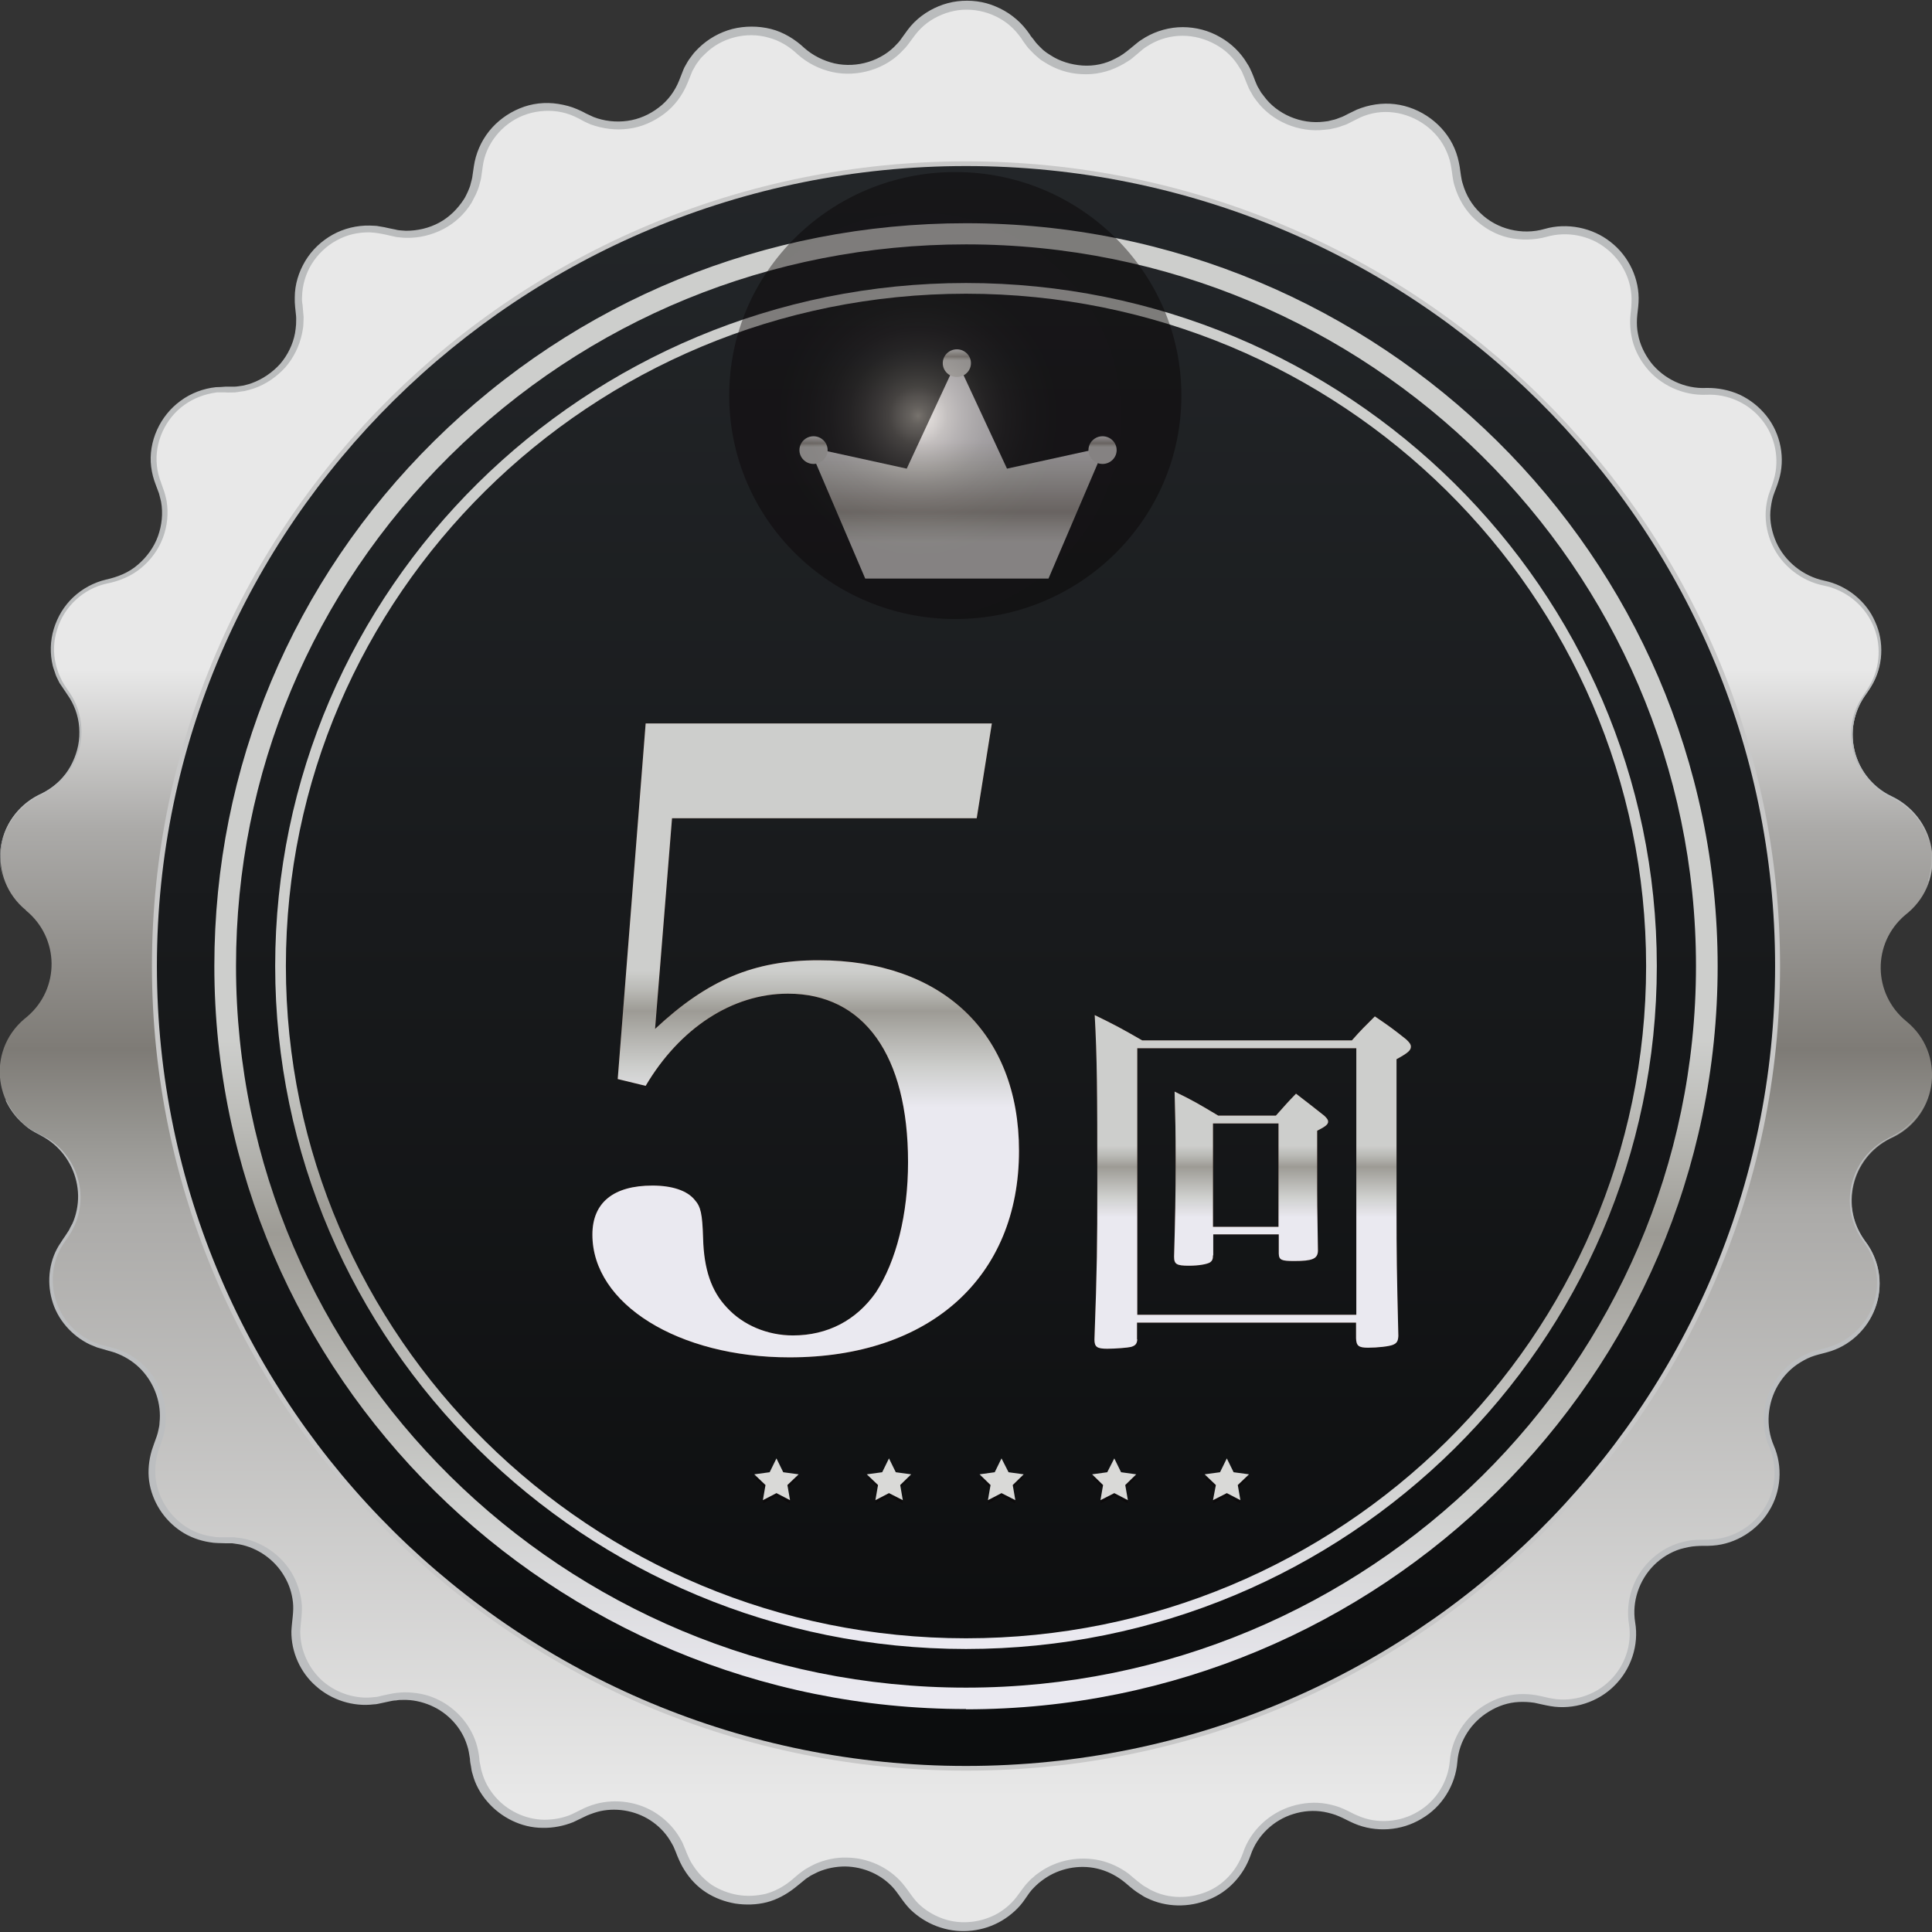
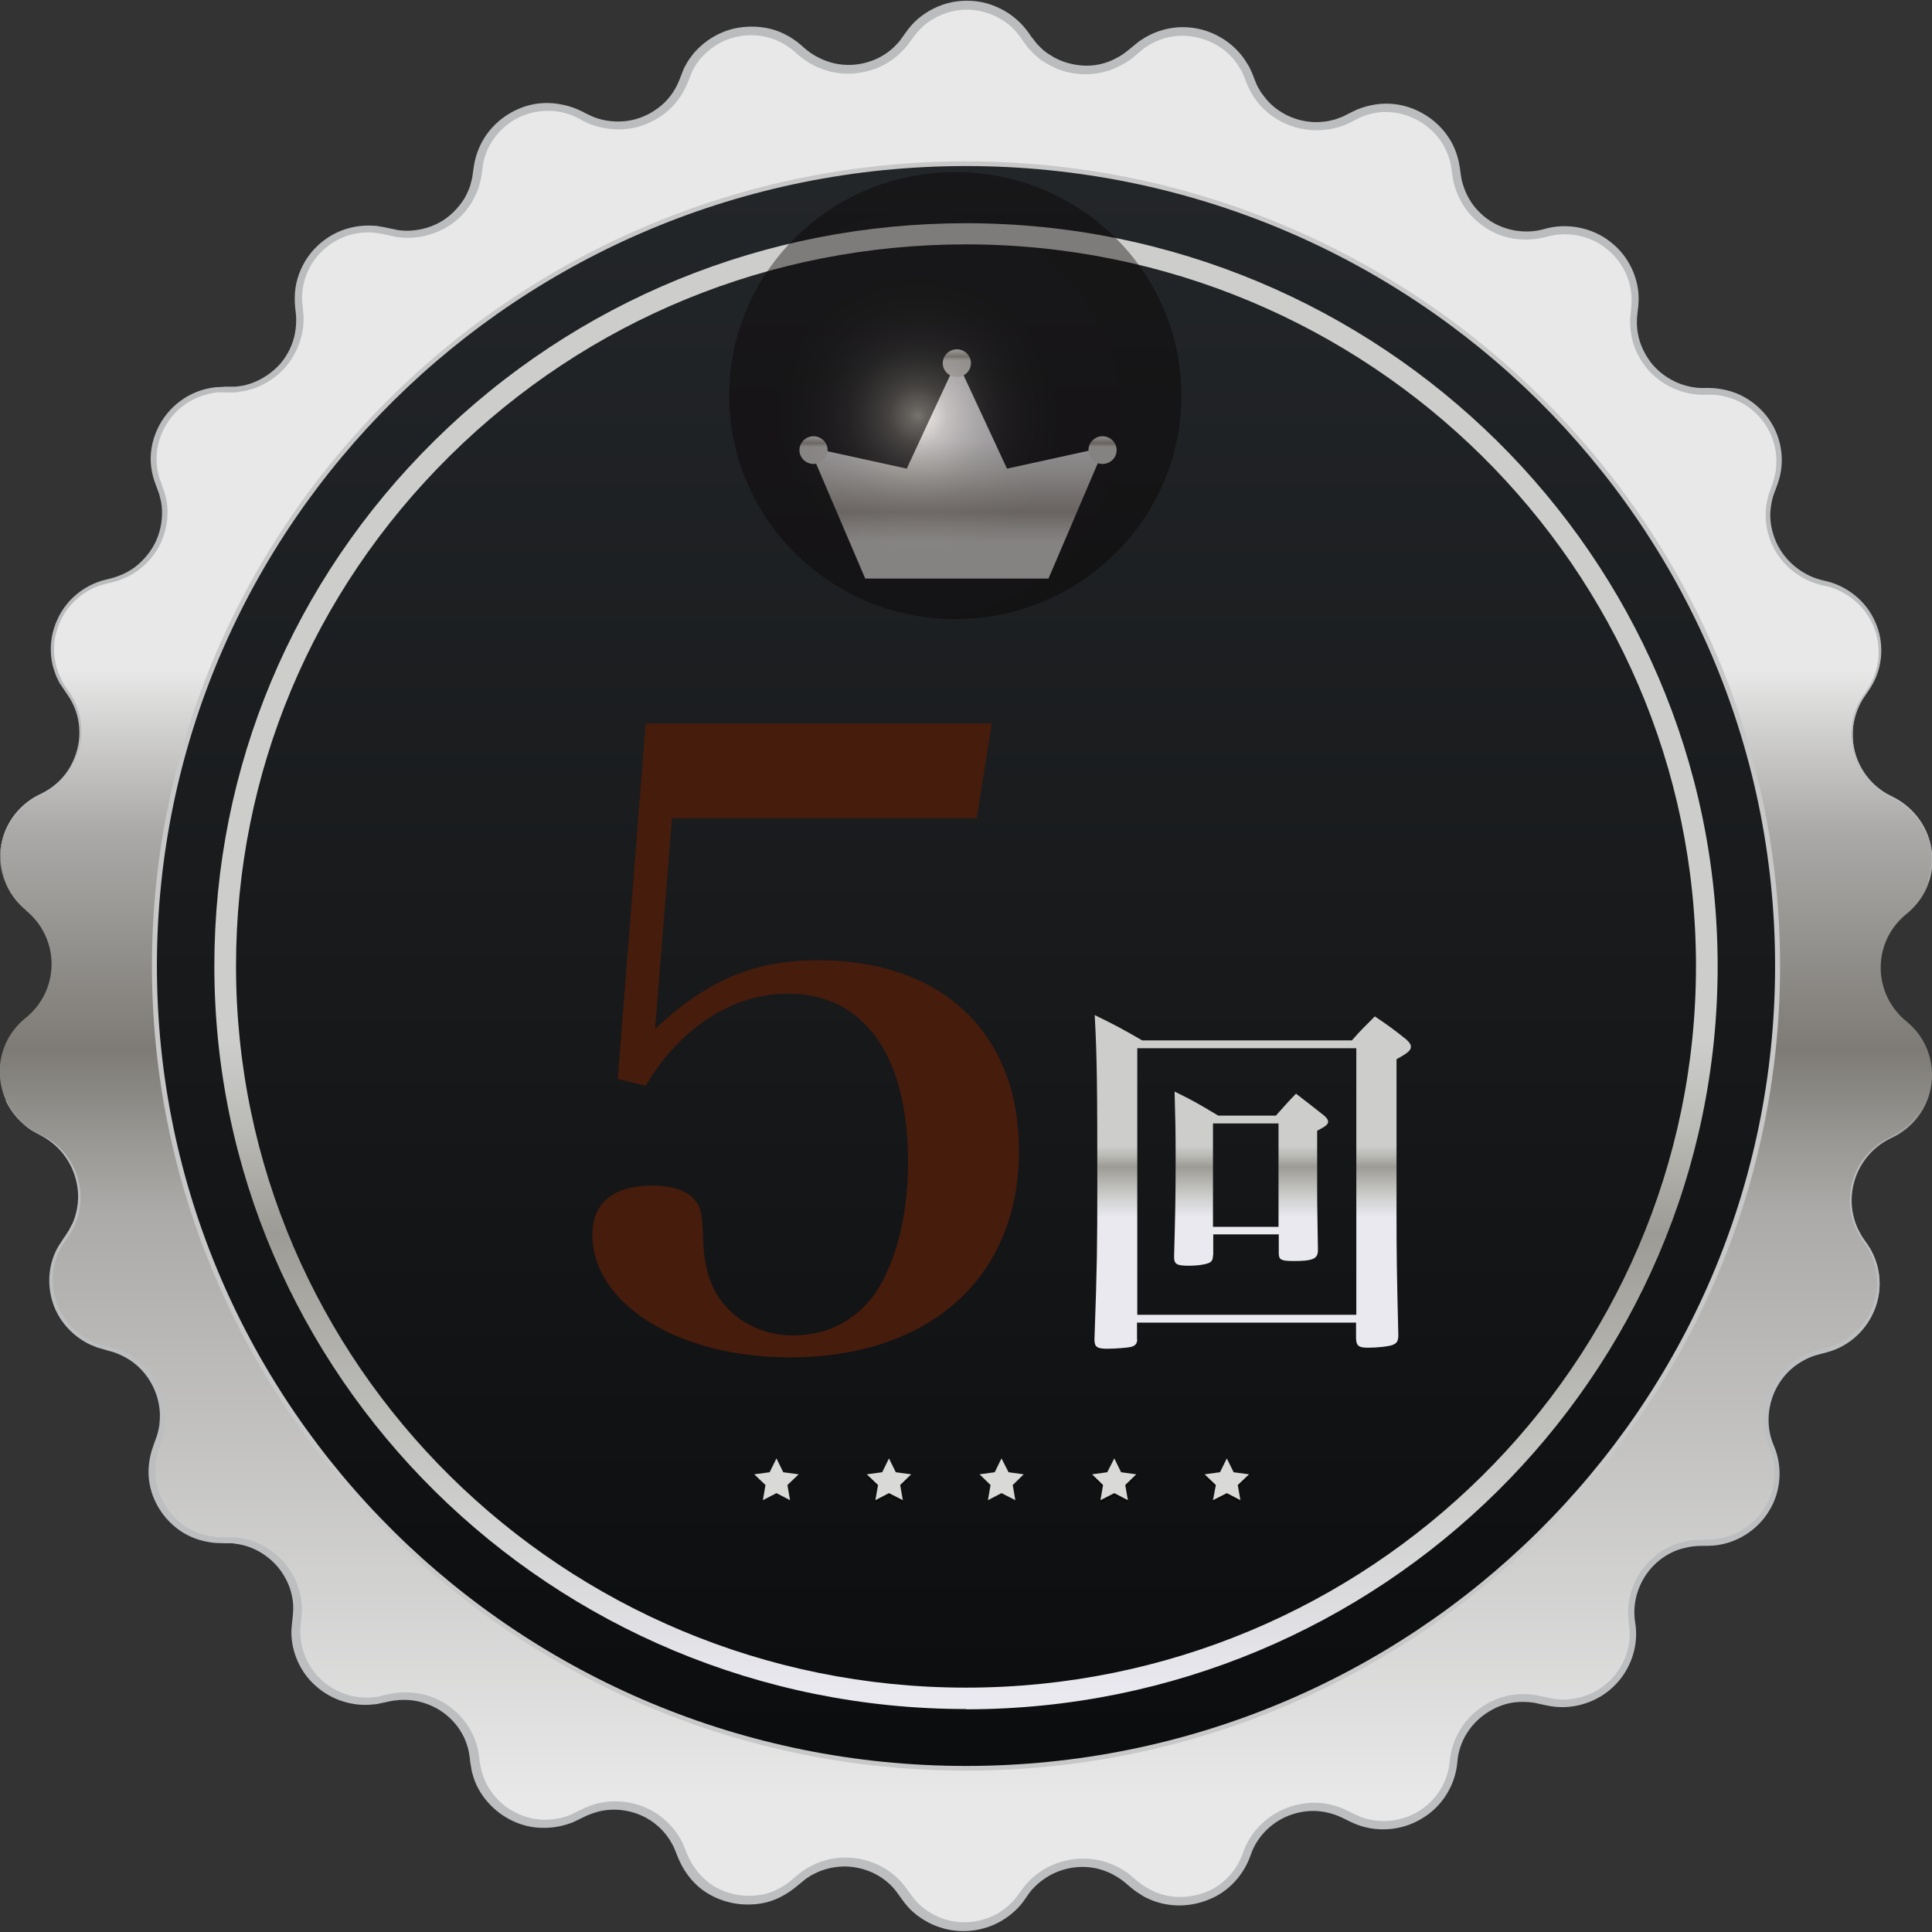
<svg xmlns="http://www.w3.org/2000/svg" xmlns:xlink="http://www.w3.org/1999/xlink" width="74" height="74" viewBox="0 0 74 74">
  <rect x="0" y="0" width="74" height="74" fill="#333333" stroke="none" />
  <defs>
    <style>
      .cls-1 {
        fill: url(#_新規グラデーションスウォッチ_6);
      }

      .cls-2 {
        fill: url(#_新規グラデーションスウォッチ_13-7);
      }

      .cls-3 {
        fill: #461c0c;
      }

      .cls-4 {
        fill: url(#_新規グラデーションスウォッチ_6-2);
      }

      .cls-5 {
        isolation: isolate;
      }

      .cls-6 {
        fill: url(#_新規グラデーションスウォッチ_6-4);
      }

      .cls-7 {
        fill: url(#_新規グラデーションスウォッチ_6-3);
      }

      .cls-8, .cls-9 {
        opacity: .4;
      }

      .cls-10 {
        fill: url(#_新規グラデーションスウォッチ_13);
      }

      .cls-11 {
        fill: url(#_新規グラデーションスウォッチ_13-6);
      }

      .cls-12 {
        fill: #c8c8c8;
      }

      .cls-13 {
        mix-blend-mode: screen;
      }

      .cls-14 {
        fill: url(#_新規グラデーションスウォッチ_13-8);
      }

      .cls-15 {
        fill: url(#_新規グラデーションスウォッチ_13-5);
      }

      .cls-16 {
        fill: #060001;
      }

      .cls-17 {
        fill: url(#_新規グラデーションスウォッチ_13-9);
      }

      .cls-18 {
        fill: url(#_新規グラデーションスウォッチ_7);
      }

      .cls-19 {
        fill: url(#_新規グラデーションスウォッチ_13-3);
      }

      .cls-9 {
        fill: url(#radial-gradient);
        mix-blend-mode: color-dodge;
      }

      .cls-20 {
        fill: #bcbec0;
      }

      .cls-21 {
        fill: url(#_新規グラデーションスウォッチ_11);
      }

      .cls-22 {
        fill: url(#_新規グラデーションスウォッチ_13-4);
      }

      .cls-23 {
        fill: #babcbd;
      }

      .cls-24 {
        fill: url(#_新規グラデーションスウォッチ_13-2);
      }
    </style>
    <linearGradient id="_新規グラデーションスウォッチ_11" data-name="新規グラデーションスウォッチ 11" x1="37" y1="72.16" x2="37" y2="25.17" gradientUnits="userSpaceOnUse">
      <stop offset=".07" stop-color="#e8e8e8" />
      <stop offset=".55" stop-color="#abaaa8" />
      <stop offset=".61" stop-color="#979692" />
      <stop offset=".68" stop-color="#7e7b76" />
      <stop offset=".86" stop-color="#abaaa8" />
      <stop offset=".99" stop-color="#e8e8e8" />
    </linearGradient>
    <linearGradient id="_新規グラデーションスウォッチ_7" data-name="新規グラデーションスウォッチ 7" x1="37" y1="66.8" x2="37" y2="1.64" gradientUnits="userSpaceOnUse">
      <stop offset="0" stop-color="#0c0d0e" />
      <stop offset="1" stop-color="#25282b" />
    </linearGradient>
    <linearGradient id="_新規グラデーションスウォッチ_6" data-name="新規グラデーションスウォッチ 6" x1="-1475.41" y1="-2059.92" x2="-1418.5" y2="-2059.92" gradientTransform="translate(-2022.92 1483.95) rotate(90)" gradientUnits="userSpaceOnUse">
      <stop offset=".07" stop-color="#cdcecc" />
      <stop offset=".55" stop-color="#cdcecc" />
      <stop offset=".61" stop-color="#babab6" />
      <stop offset=".68" stop-color="#9d9b95" />
      <stop offset=".86" stop-color="#cdcecc" />
      <stop offset=".99" stop-color="#eae9f0" />
    </linearGradient>
    <linearGradient id="_新規グラデーションスウォッチ_6-2" data-name="新規グラデーションスウォッチ 6" x1="37" y1="10.84" x2="37" y2="63.16" gradientTransform="matrix(1, 0, 0, 1, 0, 0)" xlink:href="#_新規グラデーションスウォッチ_6" />
    <linearGradient id="_新規グラデーションスウォッチ_13" data-name="新規グラデーションスウォッチ 13" x1="36.65" y1="25.65" x2="36.65" y2="16.77" gradientUnits="userSpaceOnUse">
      <stop offset=".07" stop-color="#d9d9d7" />
      <stop offset=".55" stop-color="#d9d9d7" />
      <stop offset=".61" stop-color="#c6c5c1" />
      <stop offset=".68" stop-color="#a9a5a0" />
      <stop offset=".86" stop-color="#d9d9d7" />
      <stop offset=".99" stop-color="#f4f3f9" />
    </linearGradient>
    <linearGradient id="_新規グラデーションスウォッチ_13-2" data-name="新規グラデーションスウォッチ 13" x1="31.16" y1="17.75" x2="31.16" y2="16.62" xlink:href="#_新規グラデーションスウォッチ_13" />
    <linearGradient id="_新規グラデーションスウォッチ_13-3" data-name="新規グラデーションスウォッチ 13" x1="42.23" y1="17.75" x2="42.23" y2="16.62" xlink:href="#_新規グラデーションスウォッチ_13" />
    <linearGradient id="_新規グラデーションスウォッチ_13-4" data-name="新規グラデーションスウォッチ 13" x1="36.65" y1="14.43" x2="36.65" y2="13.3" xlink:href="#_新規グラデーションスウォッチ_13" />
    <linearGradient id="_新規グラデーションスウォッチ_6-3" data-name="新規グラデーションスウォッチ 6" x1="30.86" y1="30.66" x2="30.86" y2="42.53" gradientTransform="matrix(1, 0, 0, 1, 0, 0)" xlink:href="#_新規グラデーションスウォッチ_6" />
    <linearGradient id="_新規グラデーションスウォッチ_6-4" data-name="新規グラデーションスウォッチ 6" x1="47.98" y1="40.45" x2="47.98" y2="46.69" gradientTransform="matrix(1, 0, 0, 1, 0, 0)" xlink:href="#_新規グラデーションスウォッチ_6" />
    <radialGradient id="radial-gradient" cx="315.29" cy="273.38" fx="315.29" fy="273.38" r="13.43" gradientTransform="translate(-166.62 -159.04) scale(.64)" gradientUnits="userSpaceOnUse">
      <stop offset="0" stop-color="#fbeddb" />
      <stop offset="0" stop-color="#f9ebd9" />
      <stop offset=".04" stop-color="#cbbfb1" />
      <stop offset=".09" stop-color="#a2978c" />
      <stop offset=".13" stop-color="#7d736a" />
      <stop offset=".19" stop-color="#5c534e" />
      <stop offset=".25" stop-color="#413935" />
      <stop offset=".31" stop-color="#2b2422" />
      <stop offset=".39" stop-color="#1a1313" />
      <stop offset=".49" stop-color="#0e0808" />
      <stop offset=".62" stop-color="#070102" />
      <stop offset="1" stop-color="#060001" />
    </radialGradient>
    <linearGradient id="_新規グラデーションスウォッチ_13-5" data-name="新規グラデーションスウォッチ 13" x1="29.74" y1="55.77" x2="29.74" y2="59.73" xlink:href="#_新規グラデーションスウォッチ_13" />
    <linearGradient id="_新規グラデーションスウォッチ_13-6" data-name="新規グラデーションスウォッチ 13" x1="34.05" y1="55.77" x2="34.05" y2="59.73" xlink:href="#_新規グラデーションスウォッチ_13" />
    <linearGradient id="_新規グラデーションスウォッチ_13-7" data-name="新規グラデーションスウォッチ 13" x1="38.36" y1="55.77" x2="38.36" y2="59.73" xlink:href="#_新規グラデーションスウォッチ_13" />
    <linearGradient id="_新規グラデーションスウォッチ_13-8" data-name="新規グラデーションスウォッチ 13" x1="42.68" y1="55.77" x2="42.68" y2="59.73" xlink:href="#_新規グラデーションスウォッチ_13" />
    <linearGradient id="_新規グラデーションスウォッチ_13-9" data-name="新規グラデーションスウォッチ 13" x1="46.99" y1="55.77" x2="46.99" y2="59.73" xlink:href="#_新規グラデーションスウォッチ_13" />
  </defs>
  <g class="cls-5">
    <g id="_レイヤー_1" data-name="レイヤー 1">
      <g>
        <path class="cls-21" d="M39.29,1.36l.08,.12c.93,1.37,2.89,1.58,4.09,.44h0c1.41-1.32,3.72-.79,4.39,1.02l.05,.13c.57,1.55,2.42,2.22,3.87,1.4h0c1.68-.95,3.81,.12,4.01,2.02l.02,.14c.18,1.64,1.81,2.73,3.42,2.27h0c1.87-.53,3.67,1.01,3.41,2.92l-.02,.14c-.22,1.64,1.1,3.08,2.77,3.02h0c1.94-.07,3.32,1.85,2.6,3.64l-.05,.13c-.61,1.54,.32,3.25,1.96,3.58h0c1.9,.39,2.77,2.58,1.65,4.15l-.08,.12c-.97,1.35-.47,3.23,1.03,3.94h0c1.75,.83,2.07,3.16,.59,4.42l-.11,.09c-1.27,1.08-1.24,3.02,.05,4.07h0c1.5,1.22,1.24,3.56-.49,4.43l-.13,.06c-1.49,.75-1.94,2.64-.94,3.96h0c1.16,1.54,.34,3.75-1.55,4.18l-.14,.03c-1.63,.37-2.52,2.11-1.87,3.63h0c.75,1.77-.58,3.72-2.52,3.69h-.14c-1.67-.02-2.96,1.45-2.69,3.08h0c.3,1.9-1.46,3.48-3.34,2.99l-.14-.04c-1.62-.42-3.22,.71-3.36,2.35h0c-.16,1.91-2.26,3.03-3.97,2.12l-.13-.07c-1.47-.79-3.3-.08-3.83,1.49h0c-.62,1.82-2.93,2.41-4.36,1.12l-.11-.1c-1.23-1.11-3.18-.85-4.08,.54h0c-1.04,1.62-3.43,1.65-4.51,.05l-.08-.12c-.93-1.37-2.89-1.58-4.09-.44h0c-1.41,1.32-3.72,.79-4.39-1.02l-.05-.13c-.57-1.55-2.42-2.22-3.87-1.4h0c-1.69,.95-3.81-.12-4.01-2.02l-.02-.14c-.18-1.64-1.81-2.73-3.42-2.27h0c-1.87,.53-3.67-1.01-3.41-2.92l.02-.14c.22-1.64-1.1-3.08-2.77-3.02h0c-1.94,.07-3.32-1.85-2.6-3.64l.05-.13c.61-1.54-.32-3.25-1.96-3.58h0c-1.9-.39-2.77-2.58-1.65-4.15l.08-.12c.97-1.35,.47-3.23-1.03-3.94h0c-1.75-.83-2.07-3.16-.59-4.42l.11-.09c1.27-1.08,1.24-3.02-.05-4.07H1c-1.5-1.22-1.24-3.56,.49-4.43l.13-.06c1.49-.75,1.94-2.64,.94-3.96h0c-1.16-1.54-.34-3.75,1.55-4.18l.14-.03c1.63-.37,2.52-2.11,1.87-3.63h0c-.75-1.77,.58-3.72,2.52-3.7h.14c1.67,.02,2.96-1.45,2.7-3.08h0c-.3-1.9,1.46-3.48,3.34-2.99l.14,.04c1.62,.42,3.22-.71,3.36-2.35h0c.16-1.91,2.26-3.03,3.97-2.12l.13,.07c1.47,.79,3.3,.08,3.83-1.49h0c.62-1.82,2.93-2.41,4.36-1.12l.11,.1c1.23,1.11,3.18,.86,4.08-.54h0c1.04-1.62,3.43-1.65,4.51-.05Z" />
        <g class="cls-13">
          <path class="cls-12" d="M37,67.82c-17.19,0-31.18-13.83-31.18-30.82S19.81,6.18,37,6.18s31.18,13.83,31.18,30.82-13.99,30.82-31.18,30.82Zm0-61.28c-16.99,0-30.81,13.66-30.81,30.45s13.82,30.46,30.81,30.46,30.81-13.66,30.81-30.46S53.99,6.54,37,6.54Z" />
        </g>
        <path class="cls-18" d="M67.99,37c0,16.92-13.88,30.64-30.99,30.64S6.01,53.92,6.01,37,19.88,6.36,37,6.36s30.99,13.72,30.99,30.64Z" />
        <path class="cls-1" d="M37,65.46c-15.87,0-28.79-12.77-28.79-28.46,0-7.6,2.99-14.75,8.43-20.12,5.44-5.37,12.67-8.33,20.36-8.33,0,0,0,0,0,0,15.87,0,28.79,12.77,28.79,28.46s-12.91,28.46-28.79,28.46Zm0-56.1c-7.47,0-14.49,2.88-19.77,8.1-5.28,5.22-8.19,12.16-8.19,19.54,0,15.24,12.54,27.64,27.96,27.64s27.96-12.4,27.96-27.64-12.54-27.64-27.96-27.64Z" />
-         <path class="cls-4" d="M37,63.16c-14.59,0-26.46-11.73-26.46-26.16S22.41,10.84,37,10.84c14.59,0,26.46,11.73,26.46,26.16s-11.87,26.16-26.46,26.16Zm0-51.91c-14.36,0-26.05,11.55-26.05,25.75s11.68,25.75,26.05,25.75,26.05-11.55,26.05-25.75-11.68-25.75-26.05-25.75Z" />
        <g class="cls-13">
          <path class="cls-23" d="M73.87,33.76c.19-.61,.16-1.28-.1-1.86-.25-.58-.73-1.06-1.31-1.33h0s0,0,0,0c-.78-.36-1.36-1.1-1.51-1.94-.08-.42-.06-.85,.06-1.26,.06-.2,.15-.4,.26-.58,.11-.18,.24-.35,.34-.53,.42-.71,.46-1.62,.11-2.36-.34-.75-1.05-1.31-1.86-1.47h.02s-.02,0-.02,0c-.86-.17-1.62-.77-1.98-1.56-.18-.39-.27-.83-.25-1.27,.01-.22,.05-.43,.11-.64,.07-.21,.15-.4,.2-.59,.23-.77,.06-1.65-.45-2.28-.5-.64-1.31-1.01-2.13-.97-.88,.04-1.78-.37-2.32-1.06-.27-.34-.47-.75-.55-1.18-.04-.22-.06-.44-.05-.66,.01-.22,.05-.43,.05-.63,.04-.8-.34-1.59-.98-2.08-.63-.5-1.5-.66-2.27-.44h-.04s.04,0,.04,0c-.48,.13-.99,.14-1.47,.03-.48-.11-.93-.37-1.29-.71-.36-.34-.62-.78-.76-1.25-.08-.23-.09-.49-.13-.7-.03-.22-.09-.43-.18-.63-.34-.81-1.15-1.39-2.02-1.5-.44-.06-.89,.01-1.29,.19l-.3,.15c-.11,.05-.21,.12-.33,.15-.12,.04-.23,.09-.36,.11-.06,.01-.12,.03-.18,.04l-.19,.02c-.99,.12-2.03-.32-2.62-1.12l-.11-.15-.09-.16c-.07-.1-.11-.22-.16-.33-.05-.11-.08-.22-.13-.32-.04-.1-.08-.2-.15-.29-.22-.38-.54-.69-.93-.9-.38-.21-.82-.33-1.26-.33-.44,0-.88,.12-1.25,.34-.09,.06-.19,.11-.27,.18l-.26,.22c-.1,.08-.19,.17-.3,.23l-.16,.1-.17,.09c-.44,.23-.95,.34-1.45,.31-.5-.02-.99-.18-1.41-.45l-.16-.1-.14-.12c-.1-.08-.18-.17-.27-.26-.09-.09-.16-.19-.23-.29-.04-.05-.07-.1-.1-.15l-.1-.13c-.53-.7-1.44-1.06-2.31-.95-.43,.06-.85,.23-1.2,.49-.17,.13-.33,.29-.46,.46l-.2,.27c-.07,.1-.15,.2-.24,.29-.67,.75-1.76,1.07-2.73,.86-.49-.11-.95-.34-1.32-.67-.33-.31-.7-.54-1.13-.65-.42-.12-.87-.12-1.3-.01-.43,.11-.82,.33-1.13,.64-.08,.08-.16,.15-.22,.24-.07,.09-.13,.17-.18,.27l-.08,.14s-.04,.1-.06,.15l-.13,.32c-.19,.46-.49,.87-.89,1.17-.4,.3-.87,.51-1.36,.57-.49,.07-1.01,0-1.47-.17-.11-.05-.23-.1-.33-.16-.1-.06-.2-.1-.3-.15-.2-.09-.42-.15-.63-.18-.43-.06-.89-.01-1.3,.15-.82,.32-1.45,1.09-1.56,1.96l-.05,.35c-.01,.12-.05,.24-.08,.36-.03,.12-.08,.23-.13,.35-.06,.11-.11,.22-.17,.33-.26,.42-.63,.77-1.07,1-.44,.23-.93,.35-1.43,.34-.12,0-.25-.02-.37-.03-.12-.03-.25-.05-.36-.08-.22-.05-.44-.09-.66-.1-.44-.01-.89,.09-1.28,.31-.39,.21-.72,.53-.95,.9-.23,.37-.36,.81-.37,1.25-.01,.11,0,.22,.02,.33l.03,.35c.02,.12,0,.24,0,.37,0,.12-.03,.24-.05,.36-.1,.48-.32,.93-.64,1.3-.33,.36-.74,.65-1.21,.81-.12,.04-.24,.07-.36,.1-.12,.01-.24,.04-.36,.05-.12,0-.25,.01-.36,0h-.34c-.45,.06-.88,.22-1.24,.48-.73,.52-1.15,1.44-1.05,2.33,.02,.22,.08,.44,.16,.65l.12,.34c.04,.12,.06,.23,.09,.35,.08,.48,.03,.97-.14,1.42-.17,.45-.46,.85-.84,1.16-.37,.31-.84,.5-1.3,.59-.9,.19-1.65,.89-1.91,1.76-.14,.43-.16,.9-.05,1.34,.02,.11,.07,.22,.1,.33,.04,.11,.1,.21,.14,.31,.11,.2,.25,.38,.38,.59,.24,.41,.36,.88,.36,1.35,0,.47-.13,.94-.37,1.35-.23,.41-.59,.75-1,.98-.2,.12-.42,.21-.61,.35-.19,.13-.36,.29-.51,.46-.61,.71-.79,1.74-.46,2.61-.34-.87-.17-1.91,.44-2.63,.15-.18,.32-.34,.52-.48,.19-.14,.41-.23,.61-.35,.4-.23,.74-.57,.96-.97,.22-.4,.35-.86,.34-1.31,0-.46-.13-.91-.37-1.3-.12-.19-.26-.38-.39-.58-.05-.11-.11-.21-.15-.32-.03-.11-.08-.22-.11-.34-.11-.46-.1-.95,.04-1.41,.14-.46,.39-.88,.74-1.21,.35-.33,.79-.57,1.26-.68,.45-.1,.88-.27,1.22-.57,.34-.29,.62-.67,.77-1.09,.15-.42,.2-.88,.12-1.32-.03-.11-.05-.22-.08-.32l-.12-.32c-.09-.23-.15-.46-.18-.7-.12-.96,.34-1.96,1.13-2.53,.39-.29,.87-.47,1.35-.52,.12,0,.25-.01,.37-.02,.12,0,.23,0,.34,0,.11,0,.22-.03,.33-.04,.11-.03,.22-.05,.32-.09,.42-.15,.8-.41,1.1-.74,.29-.34,.49-.75,.57-1.18,.02-.11,.03-.22,.04-.33,0-.11,.01-.22,0-.33-.02-.21-.06-.47-.05-.71,0-.49,.15-.97,.4-1.39,.25-.42,.62-.77,1.05-1.01,.43-.24,.93-.36,1.42-.35,.12,.01,.25,0,.37,.03,.12,.02,.25,.04,.36,.07,.12,.03,.22,.04,.33,.07,.11,.02,.22,.02,.33,.03,.44,0,.88-.1,1.27-.31,.39-.21,.71-.53,.95-.9,.06-.09,.1-.19,.15-.29,.04-.1,.09-.2,.11-.31,.03-.11,.06-.21,.07-.32l.05-.34c.07-.48,.27-.95,.58-1.34,.31-.39,.72-.69,1.18-.88,.46-.19,.97-.25,1.47-.17,.25,.04,.49,.1,.72,.2,.11,.05,.23,.1,.33,.16,.1,.05,.2,.09,.3,.14,.41,.16,.86,.21,1.3,.15,.44-.06,.85-.24,1.2-.51,.35-.26,.62-.63,.78-1.03l.13-.33c.02-.06,.05-.12,.07-.17l.09-.16c.06-.11,.13-.21,.21-.31,.07-.1,.16-.19,.25-.28,.36-.35,.8-.6,1.29-.73,.48-.12,1-.12,1.48,0,.48,.12,.93,.4,1.28,.73,.33,.29,.73,.49,1.16,.59,.86,.19,1.81-.1,2.39-.75,.08-.08,.14-.16,.2-.25l.21-.29c.15-.2,.33-.38,.53-.53,.4-.3,.88-.5,1.37-.56,.5-.06,1.01,0,1.47,.2,.46,.19,.87,.5,1.18,.9l.11,.15s.06,.1,.1,.14c.07,.08,.13,.18,.2,.25,.08,.08,.15,.16,.23,.23l.13,.1,.14,.09c.36,.24,.8,.37,1.23,.4,.44,.03,.88-.06,1.27-.27l.15-.08,.14-.09c.09-.06,.17-.13,.26-.2l.28-.23c.09-.08,.21-.14,.31-.21,.43-.25,.93-.39,1.43-.39,.5,0,1,.13,1.43,.38,.43,.24,.8,.6,1.05,1.03,.07,.1,.12,.22,.17,.33,.05,.11,.09,.23,.13,.33,.04,.1,.08,.2,.14,.29l.08,.14,.1,.13c.51,.71,1.44,1.1,2.31,.99l.16-.02c.05-.01,.11-.03,.16-.04,.11-.02,.21-.06,.31-.1,.1-.03,.2-.09,.3-.14l.33-.16c.46-.19,.97-.27,1.46-.21,.99,.12,1.89,.78,2.28,1.69,.1,.23,.16,.47,.2,.71,.04,.24,.05,.45,.12,.66,.12,.42,.35,.81,.67,1.11,.63,.62,1.6,.86,2.46,.61h.04s-.04,0-.04,0c.86-.25,1.84-.05,2.53,.5,.7,.54,1.12,1.43,1.07,2.31-.01,.22-.05,.43-.06,.63-.01,.2,0,.4,.04,.59,.07,.39,.25,.76,.49,1.08,.49,.63,1.3,1.02,2.12,.98,.44-.01,.89,.08,1.29,.26,.4,.19,.75,.47,1.02,.81,.55,.69,.73,1.64,.47,2.47-.06,.21-.15,.41-.21,.59-.06,.19-.09,.39-.11,.59-.03,.4,.06,.81,.22,1.18,.33,.74,1.03,1.31,1.84,1.48h-.02s.02,0,.02,0c.86,.18,1.61,.78,1.95,1.57,.36,.78,.31,1.73-.14,2.47-.11,.19-.24,.35-.35,.53-.11,.18-.19,.37-.25,.56-.13,.39-.15,.82-.08,1.22,.14,.82,.69,1.55,1.46,1.91h0s0,0,0,0c.59,.28,1.06,.77,1.31,1.36,.25,.59,.28,1.27,.08,1.87Z" />
        </g>
        <g class="cls-13">
          <path class="cls-20" d="M.24,42.15c.16,.34,.39,.65,.67,.9,.14,.12,.3,.23,.47,.32,.17,.09,.34,.17,.5,.27,.64,.41,1.08,1.12,1.18,1.87,.05,.38,.02,.76-.09,1.13-.03,.09-.06,.18-.1,.27-.04,.09-.08,.17-.13,.26l-.15,.24c-.06,.08-.11,.15-.16,.23-.42,.62-.51,1.42-.3,2.13,.2,.71,.74,1.31,1.41,1.62l.26,.1,.27,.07c.18,.05,.38,.09,.56,.17,.36,.14,.69,.37,.96,.65,.54,.56,.83,1.36,.75,2.14,0,.1-.02,.19-.04,.29-.02,.1-.04,.19-.07,.28-.06,.19-.13,.36-.18,.53-.1,.35-.13,.72-.08,1.07,.11,.72,.53,1.38,1.14,1.78,.3,.2,.65,.33,1.01,.38,.18,.04,.36,.03,.55,.03,.1,0,.2,0,.3,0l.3,.04c.78,.14,1.49,.64,1.9,1.32,.2,.34,.33,.72,.38,1.11,.05,.39-.04,.8-.05,1.14,0,.72,.32,1.42,.86,1.9,.54,.47,1.29,.71,2,.61,.09,0,.18-.03,.26-.05l.28-.06c.1-.02,.2-.04,.3-.05,.1-.01,.2-.02,.3-.02,.4,0,.81,.07,1.17,.23,.74,.32,1.33,.96,1.57,1.72,.06,.19,.1,.39,.12,.58,0,.1,.02,.18,.04,.27,.02,.09,.03,.18,.06,.26,.09,.34,.27,.66,.5,.93,.46,.54,1.16,.88,1.88,.89,.36,0,.71-.06,1.04-.2l.51-.25c.18-.08,.38-.15,.57-.19,.79-.17,1.65,0,2.3,.48,.33,.24,.6,.54,.8,.89,.05,.08,.1,.18,.13,.27,.04,.09,.08,.18,.11,.27,.07,.16,.14,.33,.24,.47,.19,.3,.44,.56,.73,.76,.3,.19,.64,.32,.99,.38,.35,.06,.71,.04,1.06-.04,.34-.09,.66-.26,.94-.48,.13-.1,.28-.25,.45-.37,.08-.06,.17-.12,.25-.16,.09-.05,.18-.1,.27-.14,.37-.16,.78-.25,1.18-.24,.81,0,1.62,.36,2.15,.98,.27,.32,.43,.63,.7,.86,.26,.23,.58,.41,.92,.52,.67,.22,1.44,.12,2.05-.23,.3-.18,.57-.42,.77-.71l.17-.23c.06-.08,.12-.16,.19-.23,.07-.08,.14-.15,.22-.21,.07-.07,.15-.13,.24-.19,.66-.47,1.53-.63,2.32-.45,.39,.09,.77,.27,1.09,.51,.16,.13,.3,.26,.44,.36,.07,.06,.14,.11,.22,.15,.08,.04,.15,.1,.23,.13,.64,.32,1.41,.32,2.07,.06,.67-.26,1.18-.83,1.42-1.5v.02s0,0,0,0h0s0-.02,0-.02c.28-.85,1.01-1.53,1.87-1.79,.43-.13,.89-.17,1.33-.09,.22,.04,.44,.1,.64,.19,.21,.09,.39,.2,.57,.27,.73,.32,1.61,.25,2.29-.16,.69-.4,1.15-1.14,1.22-1.93h0s0-.03,0-.03h0v.03c.07-.89,.6-1.72,1.37-2.17,.38-.23,.82-.37,1.27-.4,.22-.01,.45,0,.67,.04,.23,.04,.43,.1,.62,.13,.79,.14,1.64-.13,2.2-.69,.58-.56,.86-1.39,.73-2.18v.04s0-.04,0-.04c-.14-.87,.17-1.79,.8-2.41,.31-.31,.7-.55,1.12-.68,.21-.06,.43-.11,.65-.12,.23-.01,.44,0,.63-.02,.81-.05,1.58-.52,2-1.21,.43-.68,.5-1.57,.18-2.32v-.04s0,.04,0,.04c-.35-.8-.27-1.76,.2-2.5,.23-.37,.54-.69,.92-.91,.19-.11,.39-.2,.59-.27,.21-.06,.42-.1,.61-.17,.79-.24,1.43-.89,1.68-1.67,.26-.78,.11-1.68-.39-2.34l.03,.02-.03-.02c-.34-.46-.53-1.02-.53-1.58,0-.56,.18-1.13,.51-1.58,.17-.23,.37-.43,.6-.59,.23-.17,.49-.28,.73-.42,.48-.29,.86-.74,1.07-1.26-.2,.52-.58,.98-1.06,1.28-.24,.15-.5,.25-.73,.43-.23,.16-.42,.37-.58,.59-.32,.45-.49,1.01-.48,1.56,0,.55,.2,1.09,.53,1.54l-.03-.02,.03,.02c.52,.68,.69,1.61,.43,2.43-.25,.82-.91,1.51-1.74,1.78-.21,.07-.42,.11-.61,.17-.2,.06-.38,.15-.56,.26-.35,.21-.64,.51-.85,.86-.42,.7-.49,1.59-.17,2.33v.04s0-.04,0-.04c.35,.8,.28,1.76-.18,2.5-.45,.75-1.28,1.27-2.16,1.33-.22,.02-.44,0-.64,.02-.2,.01-.4,.06-.59,.11-.39,.12-.74,.34-1.02,.62-.57,.57-.85,1.4-.72,2.19v-.04s0,.04,0,.04c.15,.87-.16,1.8-.79,2.42-.62,.63-1.57,.94-2.45,.79-.23-.04-.43-.09-.62-.13-.2-.03-.4-.04-.6-.03-.4,.02-.79,.15-1.13,.36-.69,.41-1.16,1.14-1.22,1.93h0s0,.03,0,.03h0v-.03c-.07,.89-.59,1.73-1.37,2.18-.77,.47-1.76,.54-2.59,.18-.21-.09-.4-.2-.57-.27-.18-.08-.37-.13-.57-.17-.39-.07-.8-.04-1.18,.08-.76,.23-1.39,.83-1.64,1.58v-.02h0s0,.02,0,.02c-.26,.75-.85,1.41-1.61,1.7-.75,.31-1.63,.3-2.36-.06-.1-.04-.18-.1-.26-.15-.09-.05-.17-.11-.25-.17-.17-.13-.3-.26-.44-.36-.28-.21-.61-.37-.96-.45-.69-.16-1.45-.01-2.03,.4-.07,.05-.14,.1-.21,.16-.07,.06-.13,.12-.19,.18-.06,.06-.12,.13-.17,.2l-.16,.23c-.22,.33-.53,.61-.88,.82-.7,.42-1.58,.52-2.35,.27-.39-.12-.75-.33-1.05-.59-.31-.26-.52-.64-.73-.89-.46-.54-1.16-.85-1.88-.86-.36,0-.71,.07-1.04,.21-.08,.04-.16,.08-.24,.12-.08,.04-.15,.1-.22,.14-.14,.11-.26,.22-.43,.35-.32,.25-.68,.45-1.07,.55-.39,.1-.81,.11-1.21,.05-.4-.07-.78-.21-1.12-.43-.34-.22-.62-.52-.83-.86-.11-.17-.19-.35-.27-.54-.03-.09-.07-.17-.1-.25-.03-.08-.07-.16-.12-.24-.17-.31-.41-.58-.7-.79-.57-.42-1.33-.58-2.03-.43-.17,.04-.34,.1-.51,.17l-.52,.25c-.37,.15-.78,.23-1.18,.22-.81,0-1.6-.4-2.12-1.01-.26-.3-.46-.66-.56-1.05-.03-.09-.05-.19-.06-.29-.02-.1-.04-.2-.04-.29-.03-.18-.05-.35-.11-.52-.21-.68-.74-1.25-1.4-1.53-.33-.14-.69-.22-1.05-.21-.09,0-.18,0-.27,.02-.09,0-.18,.02-.27,.04l-.28,.06c-.1,.02-.2,.05-.3,.05-.8,.1-1.63-.17-2.22-.7-.6-.52-.95-1.31-.94-2.1,.02-.41,.1-.75,.06-1.11-.04-.36-.15-.7-.34-1.01-.36-.62-1.01-1.08-1.72-1.21l-.27-.04c-.09,0-.18,0-.27,0-.19-.01-.39,0-.59-.04-.39-.06-.77-.2-1.1-.42-.66-.44-1.11-1.15-1.22-1.93-.05-.39-.01-.78,.1-1.16,.06-.19,.13-.37,.19-.54,.03-.08,.05-.17,.07-.26,.02-.09,.04-.18,.04-.27,.08-.72-.18-1.47-.68-2.01-.25-.27-.56-.48-.9-.62-.17-.08-.35-.11-.53-.17l-.28-.08-.27-.11c-.7-.33-1.26-.97-1.46-1.71-.21-.74-.1-1.57,.34-2.2,.05-.08,.1-.16,.16-.24l.15-.23c.04-.08,.08-.17,.13-.25,.04-.08,.07-.17,.1-.26,.11-.35,.15-.73,.1-1.1-.09-.74-.51-1.44-1.14-1.86-.16-.11-.33-.19-.49-.28-.17-.09-.32-.2-.46-.33-.28-.25-.51-.56-.67-.91Z" />
        </g>
        <g>
          <polygon class="cls-10" points="38.57 17.95 36.65 13.82 36.65 13.81 36.65 13.81 36.65 13.81 36.65 13.82 34.73 17.95 30.99 17.13 33.14 22.16 36.65 22.16 36.65 22.16 40.16 22.16 42.31 17.13 38.57 17.95" />
          <path class="cls-24" d="M31.7,17.24c0,.29-.24,.53-.54,.53s-.54-.24-.54-.53,.24-.53,.54-.53,.54,.24,.54,.53Z" />
          <path class="cls-19" d="M42.77,17.24c0,.29-.24,.53-.54,.53s-.54-.24-.54-.53,.24-.53,.54-.53,.54,.24,.54,.53Z" />
          <path class="cls-22" d="M37.19,13.91c0,.29-.24,.53-.54,.53s-.54-.24-.54-.53,.24-.53,.54-.53,.54,.24,.54,.53Z" />
        </g>
        <g>
          <path class="cls-3" d="M25.09,39.41c2.01-1.88,3.79-2.63,6.26-2.63,4.73,0,7.68,2.79,7.68,7.3,0,4.83-3.4,7.91-8.79,7.91-4.25,0-7.55-2.04-7.55-4.7,0-1.23,.81-1.88,2.3-1.88,.75,0,1.33,.19,1.62,.55,.23,.26,.29,.52,.32,1.46,.03,1.2,.32,2.04,.91,2.66,.62,.68,1.56,1.07,2.53,1.07,1.33,0,2.43-.58,3.18-1.65,.78-1.2,1.23-2.98,1.23-4.99,0-4.09-1.69-6.45-4.6-6.45-2.14,0-4.15,1.33-5.45,3.53l-1.07-.26,1.07-13.62h13.26l-.58,3.63h-11.67l-.65,8.07Z" />
-           <path class="cls-7" d="M25.09,39.41c2.01-1.88,3.79-2.63,6.26-2.63,4.73,0,7.68,2.79,7.68,7.3,0,4.83-3.4,7.91-8.79,7.91-4.25,0-7.55-2.04-7.55-4.7,0-1.23,.81-1.88,2.3-1.88,.75,0,1.33,.19,1.62,.55,.23,.26,.29,.52,.32,1.46,.03,1.2,.32,2.04,.91,2.66,.62,.68,1.56,1.07,2.53,1.07,1.33,0,2.43-.58,3.18-1.65,.78-1.2,1.23-2.98,1.23-4.99,0-4.09-1.69-6.45-4.6-6.45-2.14,0-4.15,1.33-5.45,3.53l-1.07-.26,1.07-13.62h13.26l-.58,3.63h-11.67l-.65,8.07Z" />
-         </g>
-         <g>
-           <path class="cls-3" d="M43.56,51.3c-.01,.17-.07,.24-.24,.29-.11,.03-.6,.07-.91,.07-.39,0-.49-.07-.49-.35,.1-2.75,.11-3.68,.11-5.93,0-3.63-.01-4.89-.1-6.5,.78,.38,1.04,.52,1.82,.97h8.03c.36-.41,.49-.53,.88-.92,.56,.38,.71,.49,1.2,.88,.14,.13,.18,.2,.18,.28,0,.14-.11,.24-.55,.48v5.73c0,1.76,.01,2.41,.07,4.87-.01,.2-.06,.28-.21,.34-.14,.06-.59,.11-.95,.11s-.45-.07-.46-.36v-.6h-8.39v.64Zm0-.94h8.39v-10.21h-8.39v10.21Zm2.9-2.28c0,.15-.03,.21-.11,.27-.11,.07-.43,.13-.81,.13-.48,0-.57-.06-.57-.35,.04-1.41,.06-2.3,.06-3.71,0-1.05-.01-1.53-.04-2.61,.74,.36,.95,.49,1.67,.92h2.21c.34-.38,.43-.49,.77-.84,.49,.38,.64,.49,1.09,.85,.1,.1,.14,.15,.14,.22,0,.1-.08,.18-.42,.35v2.26c0,.17,0,.71,.03,2.34-.01,.31-.22,.39-.91,.39-.49,0-.58-.04-.59-.28v-.74h-2.51v.8Zm0-1.09h2.51v-3.96h-2.51v3.96Z" />
+         </g>
+         <g>
          <path class="cls-6" d="M43.56,51.3c-.01,.17-.07,.24-.24,.29-.11,.03-.6,.07-.91,.07-.39,0-.49-.07-.49-.35,.1-2.75,.11-3.68,.11-5.93,0-3.63-.01-4.89-.1-6.5,.78,.38,1.04,.52,1.82,.97h8.03c.36-.41,.49-.53,.88-.92,.56,.38,.71,.49,1.2,.88,.14,.13,.18,.2,.18,.28,0,.14-.11,.24-.55,.48v5.73c0,1.76,.01,2.41,.07,4.87-.01,.2-.06,.28-.21,.34-.14,.06-.59,.11-.95,.11s-.45-.07-.46-.36v-.6h-8.39v.64Zm0-.94h8.39v-10.21h-8.39v10.21Zm2.9-2.28c0,.15-.03,.21-.11,.27-.11,.07-.43,.13-.81,.13-.48,0-.57-.06-.57-.35,.04-1.41,.06-2.3,.06-3.71,0-1.05-.01-1.53-.04-2.61,.74,.36,.95,.49,1.67,.92h2.21c.34-.38,.43-.49,.77-.84,.49,.38,.64,.49,1.09,.85,.1,.1,.14,.15,.14,.22,0,.1-.08,.18-.42,.35v2.26c0,.17,0,.71,.03,2.34-.01,.31-.22,.39-.91,.39-.49,0-.58-.04-.59-.28v-.74h-2.51v.8Zm0-1.09h2.51v-3.96h-2.51v3.96Z" />
        </g>
        <path class="cls-9" d="M45.25,15.15c0,4.73-3.88,8.56-8.66,8.56s-8.66-3.83-8.66-8.56,3.88-8.56,8.66-8.56,8.66,3.83,8.66,8.56Z" />
        <g>
          <g class="cls-8">
-             <polygon class="cls-16" points="29.74 55.98 30 56.51 30.59 56.59 30.16 57 30.26 57.58 29.74 57.31 29.22 57.58 29.32 57 28.89 56.59 29.48 56.51 29.74 55.98" />
            <polygon class="cls-16" points="34.05 55.98 34.31 56.51 34.9 56.59 34.48 57 34.58 57.58 34.05 57.31 33.53 57.58 33.63 57 33.2 56.59 33.79 56.51 34.05 55.98" />
-             <polygon class="cls-16" points="38.36 55.98 38.63 56.51 39.21 56.59 38.79 57 38.89 57.58 38.36 57.31 37.84 57.58 37.94 57 37.52 56.59 38.1 56.51 38.36 55.98" />
            <polygon class="cls-16" points="42.68 55.98 42.94 56.51 43.52 56.59 43.1 57 43.2 57.58 42.68 57.31 42.15 57.58 42.25 57 41.83 56.59 42.41 56.51 42.68 55.98" />
            <polygon class="cls-16" points="46.99 55.98 47.25 56.51 47.84 56.59 47.41 57 47.51 57.58 46.99 57.31 46.46 57.58 46.57 57 46.14 56.59 46.73 56.51 46.99 55.98" />
          </g>
          <g>
            <polygon class="cls-15" points="29.74 55.86 30 56.39 30.59 56.47 30.16 56.88 30.26 57.46 29.74 57.19 29.22 57.46 29.32 56.88 28.89 56.47 29.48 56.39 29.74 55.86" />
            <polygon class="cls-11" points="34.05 55.86 34.31 56.39 34.9 56.47 34.48 56.88 34.58 57.46 34.05 57.19 33.53 57.46 33.63 56.88 33.2 56.47 33.79 56.39 34.05 55.86" />
            <polygon class="cls-2" points="38.36 55.86 38.63 56.39 39.21 56.47 38.79 56.88 38.89 57.46 38.36 57.19 37.84 57.46 37.94 56.88 37.52 56.47 38.1 56.39 38.36 55.86" />
            <polygon class="cls-14" points="42.68 55.86 42.94 56.39 43.52 56.47 43.1 56.88 43.2 57.46 42.68 57.19 42.15 57.46 42.25 56.88 41.83 56.47 42.41 56.39 42.68 55.86" />
            <polygon class="cls-17" points="46.99 55.86 47.25 56.39 47.84 56.47 47.41 56.88 47.51 57.46 46.99 57.19 46.46 57.46 46.57 56.88 46.14 56.47 46.73 56.39 46.99 55.86" />
          </g>
        </g>
      </g>
    </g>
  </g>
</svg>